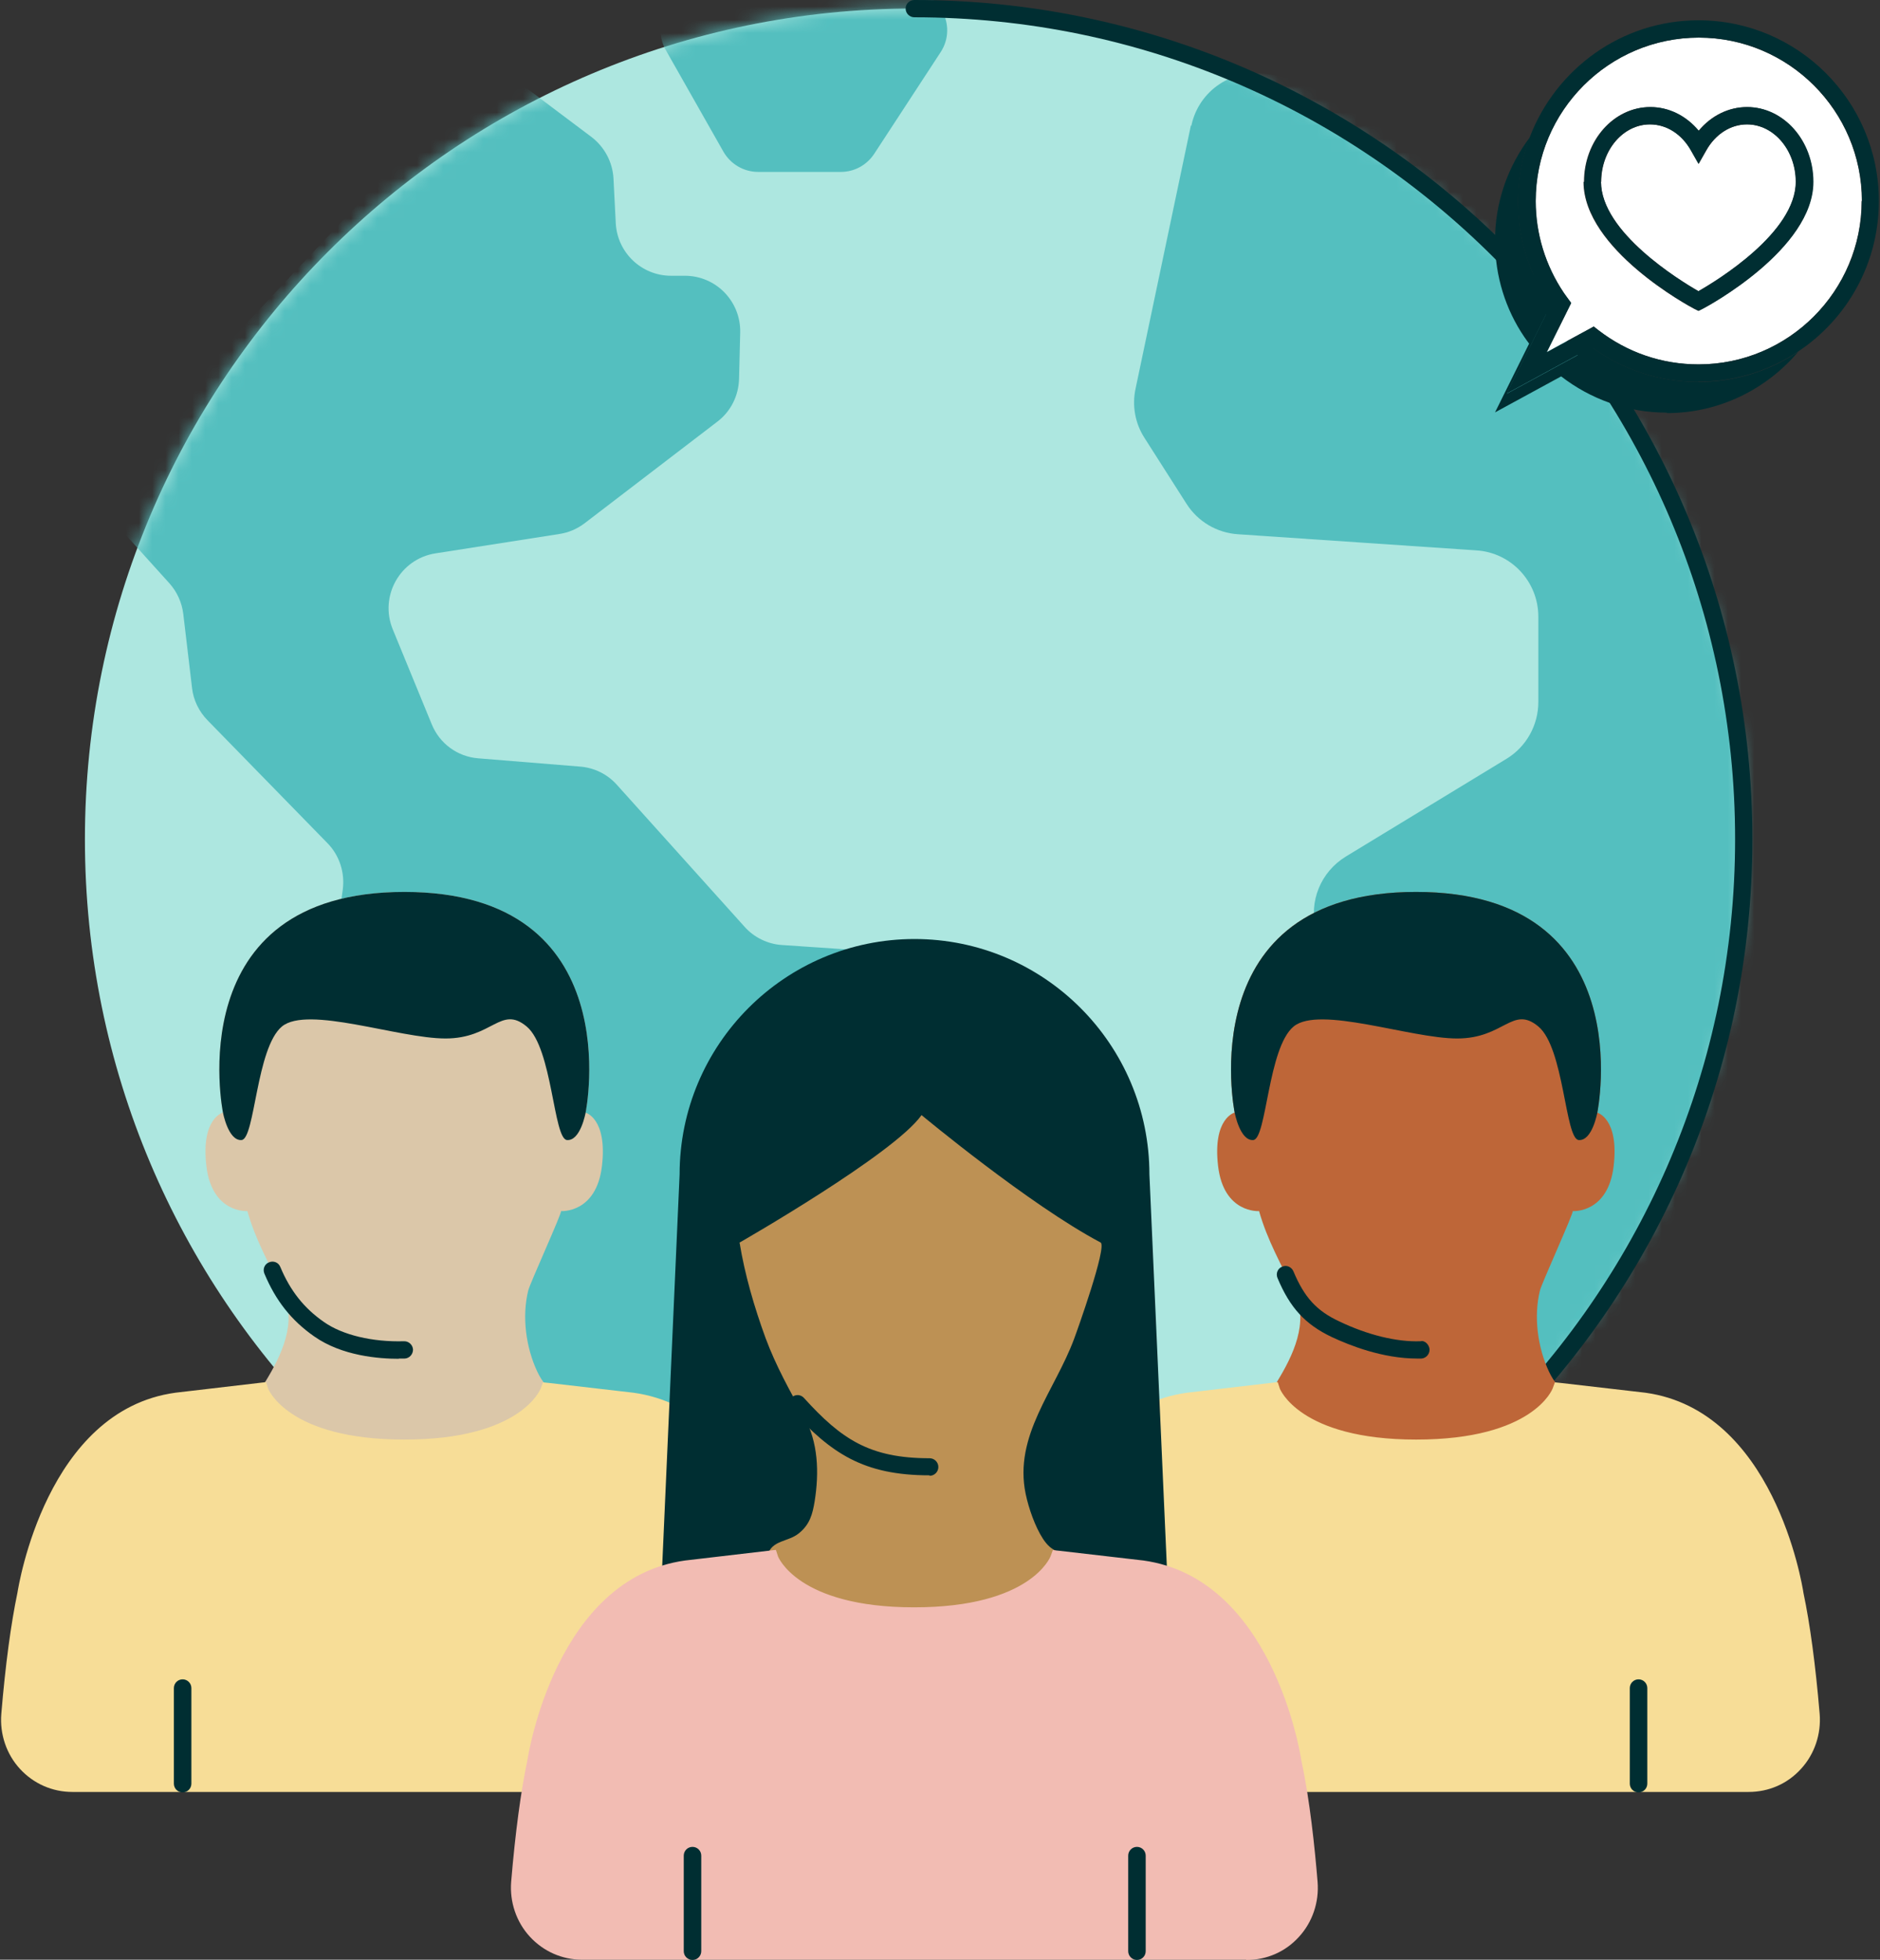
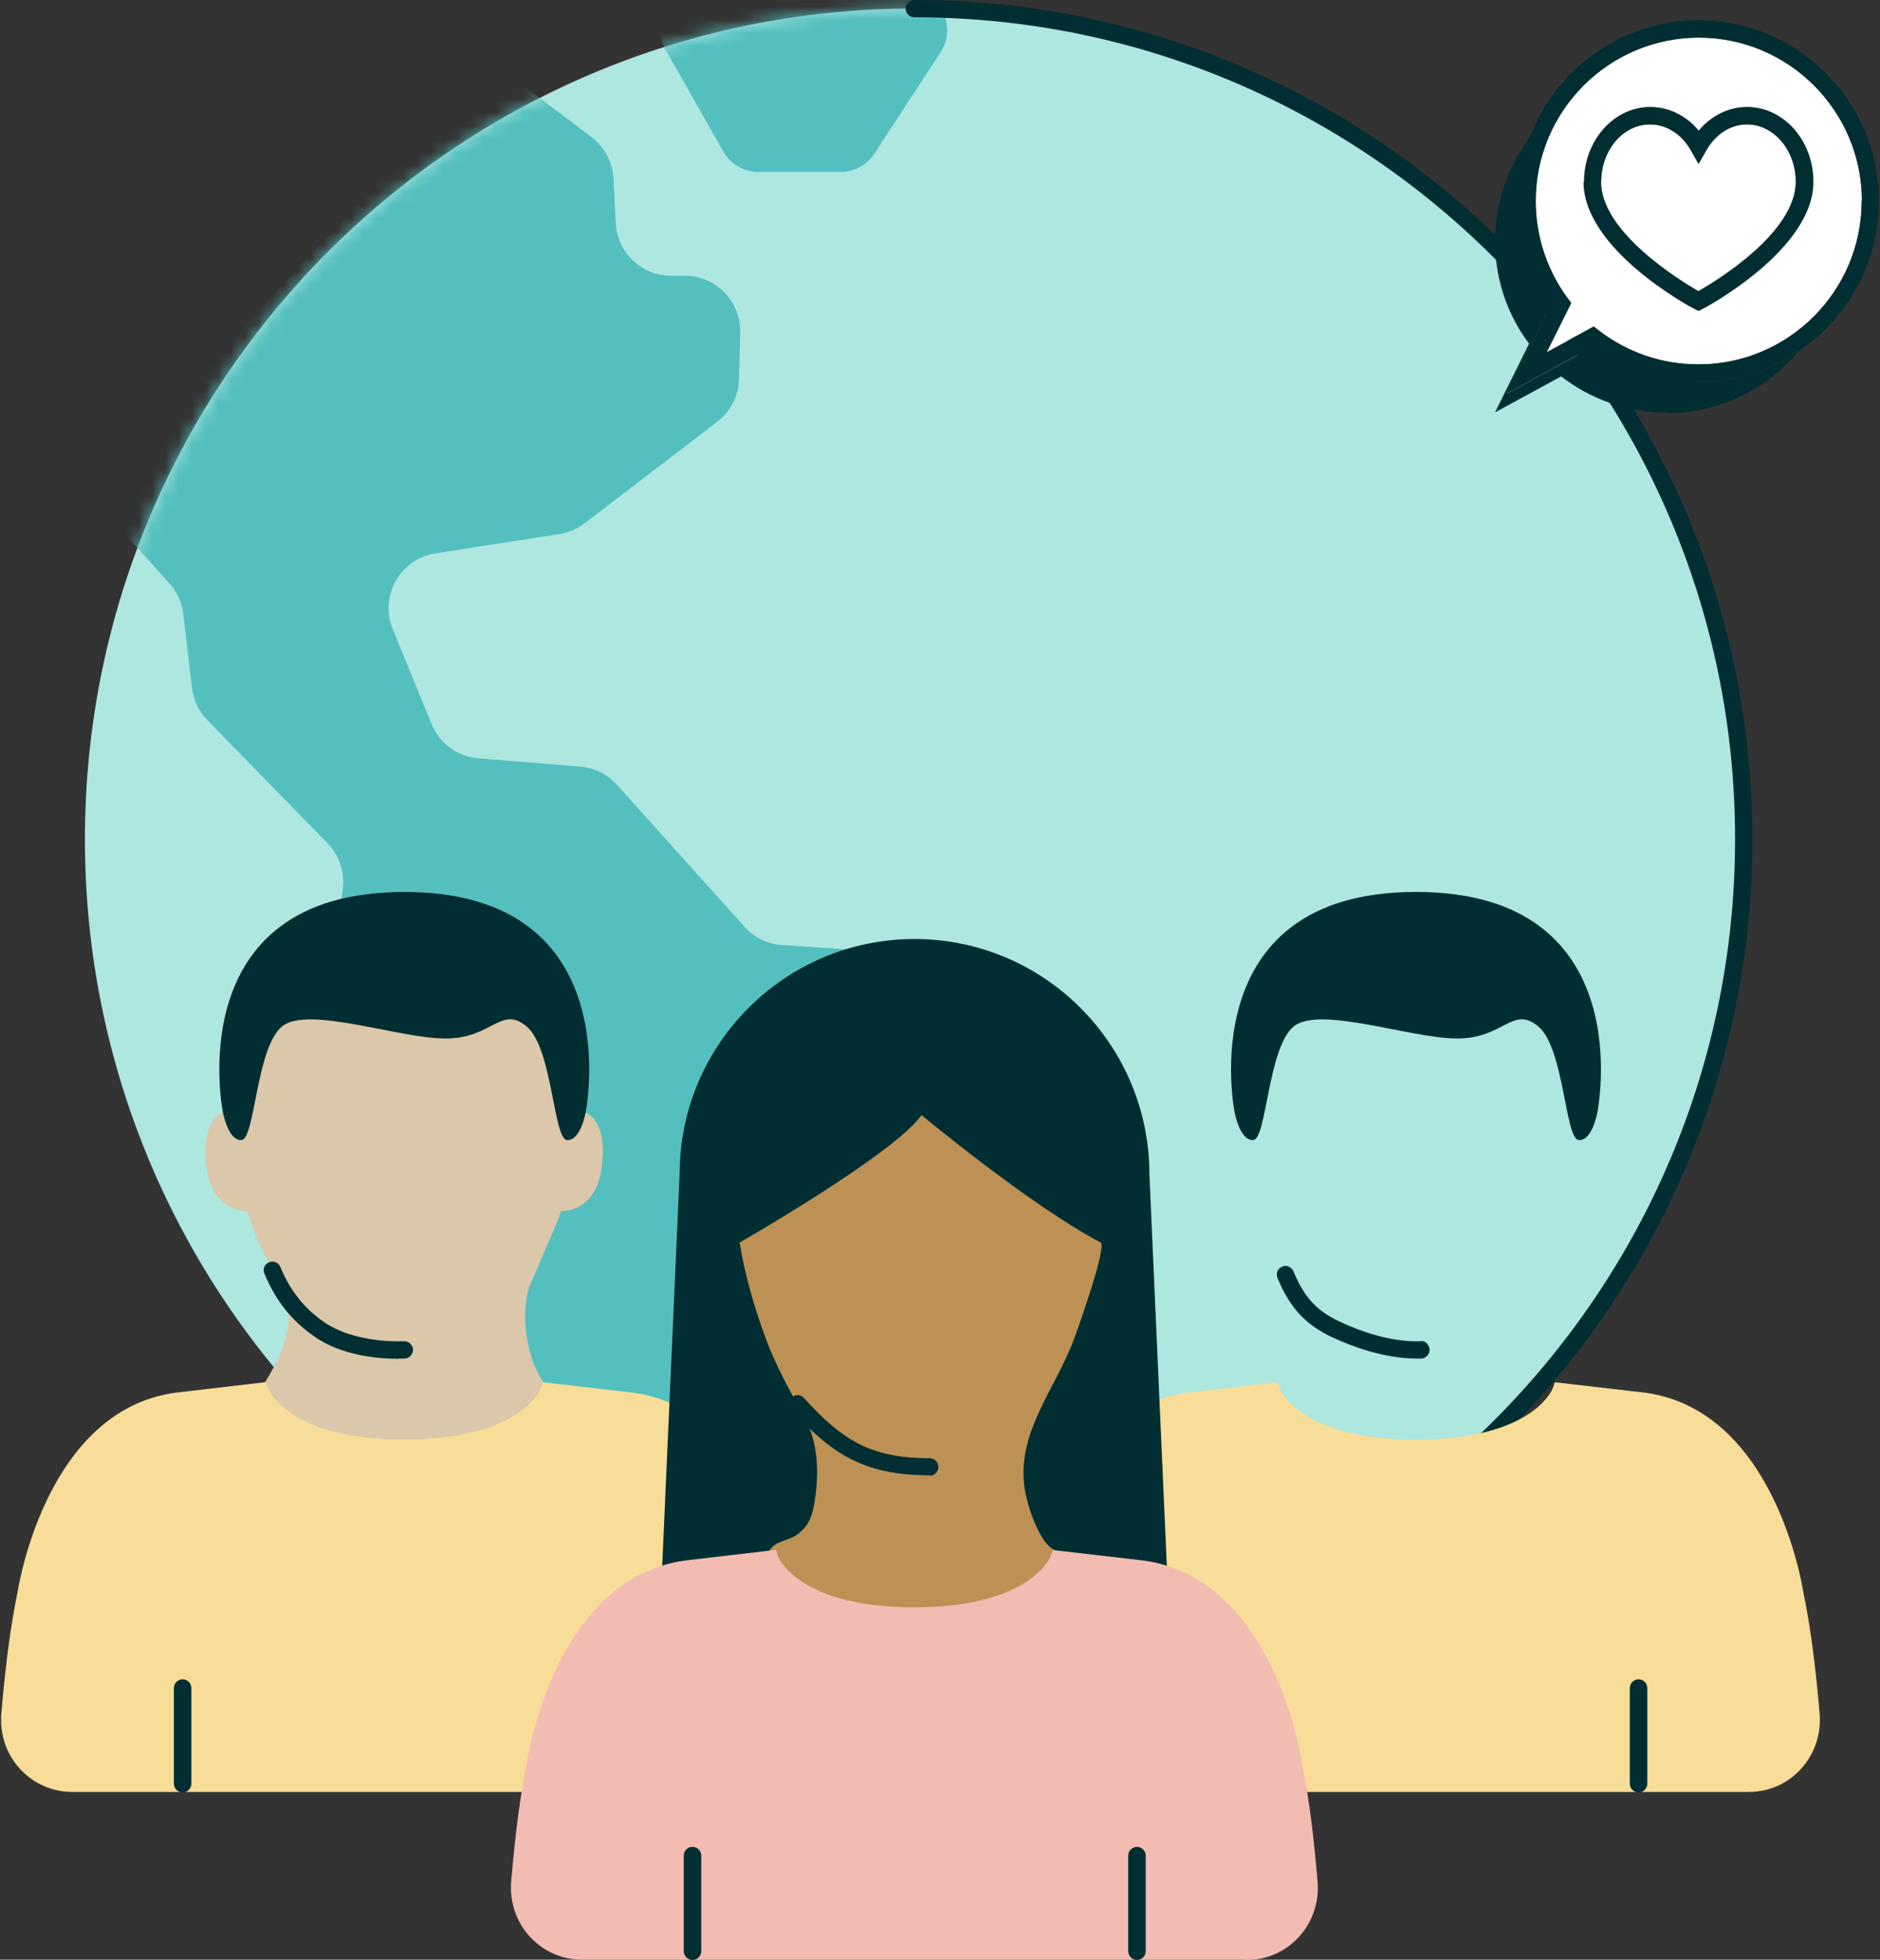
<svg xmlns="http://www.w3.org/2000/svg" width="142" height="148" viewBox="0 0 142 148" fill="none">
  <rect x="0" y="0" width="142" height="148" fill="#333333" stroke="none" />
  <g clip-path="url(#clip0_5773_18240)">
    <path d="M69.065 126.127C103.666 126.127 131.716 98.037 131.716 63.386C131.716 28.735 103.666 0.645 69.065 0.645C34.464 0.645 6.414 28.735 6.414 63.386C6.414 98.037 34.464 126.127 69.065 126.127Z" fill="#ADE7E0" />
    <mask id="mask0_5773_18240" style="mask-type:luminance" maskUnits="userSpaceOnUse" x="6" y="0" width="126" height="127">
      <path d="M69.065 126.127C103.666 126.127 131.716 98.037 131.716 63.386C131.716 28.735 103.666 0.645 69.065 0.645C34.464 0.645 6.414 28.735 6.414 63.386C6.414 98.037 34.464 126.127 69.065 126.127Z" fill="white" />
    </mask>
    <g mask="url(#mask0_5773_18240)">
      <path d="M34.572 7.389L9.251 34.403C7.754 35.989 7.737 38.464 9.199 40.067L12.801 44.058C13.376 44.703 13.741 45.505 13.845 46.376L14.507 51.97C14.611 52.877 15.029 53.731 15.673 54.393L24.74 63.682C25.645 64.606 26.062 65.913 25.888 67.203L24.548 76.544C24.339 77.973 24.896 79.402 25.993 80.344L36.678 89.354C37.618 90.156 38.157 91.323 38.157 92.561V102.53C38.157 103.227 38.331 103.906 38.662 104.534L42.299 111.244C42.63 111.854 42.804 112.551 42.804 113.248V114.851C42.804 117.169 44.666 119.034 46.981 119.034C48.947 119.034 50.653 117.657 51.071 115.723L52.776 107.775C52.915 107.131 53.211 106.521 53.629 106.015L56.727 102.198C57.144 101.676 57.44 101.066 57.579 100.403L58.658 95.175C58.832 94.286 59.302 93.484 59.981 92.892L70.492 83.55C71.38 82.749 71.902 81.616 71.902 80.413V76.161C71.902 73.965 70.197 72.135 68.004 71.978L59.059 71.368C57.98 71.298 56.953 70.793 56.239 69.991L46.598 59.273C45.884 58.471 44.892 57.983 43.831 57.896L36.121 57.269C34.555 57.147 33.198 56.153 32.606 54.689L29.665 47.526C28.638 45.017 30.222 42.211 32.884 41.792L42.247 40.328C42.943 40.224 43.587 39.945 44.144 39.527L54.186 31.841C55.195 31.074 55.787 29.889 55.822 28.617L55.909 25.114C55.961 22.761 54.081 20.826 51.732 20.826H50.688C48.46 20.826 46.633 19.084 46.511 16.87L46.337 13.472C46.267 12.234 45.658 11.101 44.684 10.352L40.141 6.936C38.436 5.646 36.034 5.856 34.572 7.407V7.389Z" fill="#54BFBF" />
      <path d="M50.288 3.781L54.638 11.45C55.178 12.391 56.17 12.983 57.266 12.983H63.514C64.541 12.983 65.48 12.461 66.037 11.607L71.049 3.938C72.355 1.934 70.928 -0.732 68.526 -0.732H52.915C50.601 -0.732 49.156 1.777 50.288 3.781Z" fill="#54BFBF" />
-       <path d="M89.949 9.481L85.772 29.349C85.494 30.639 85.738 31.981 86.451 33.079L89.619 38.046C90.471 39.388 91.916 40.242 93.499 40.346L111.529 41.566C114.157 41.74 116.193 43.936 116.193 46.568V53.017C116.193 54.759 115.288 56.398 113.791 57.304L101.644 64.693C99.765 65.844 98.842 68.074 99.399 70.201L106.691 98.94C107.039 100.334 107.979 101.502 109.249 102.164L114.923 105.092C116.854 106.085 119.221 105.719 120.753 104.168L129.994 94.896C130.864 94.025 131.386 92.857 131.456 91.62L133.822 45.191C133.875 44.302 133.683 43.431 133.266 42.647L117.324 11.729C116.628 10.37 115.34 9.394 113.826 9.115L95.832 5.612C93.151 5.089 90.541 6.814 89.984 9.498L89.949 9.481Z" fill="#54BFBF" />
    </g>
    <path d="M69.066 126.772C68.7 126.772 68.404 126.476 68.404 126.11C68.404 125.744 68.7 125.448 69.066 125.448C103.245 125.448 131.055 97.598 131.055 63.369C131.055 29.14 103.245 1.307 69.066 1.307C68.7 1.307 68.404 1.011 68.404 0.645C68.404 0.279 68.7 0 69.066 0C103.959 0 132.361 28.443 132.361 63.386C132.361 98.33 103.959 126.772 69.066 126.772Z" fill="#002E32" />
    <path d="M44.232 84.022C44.232 84.022 47.626 67.36 30.536 67.36C13.446 67.36 16.84 84.022 16.84 84.022C16.84 84.022 15.169 84.44 15.587 88.048C16.004 91.655 18.684 91.463 18.684 91.463C19.311 93.677 20.372 95.524 21.364 97.563C22.478 99.864 21.243 102.391 20.024 104.378C19.659 104.97 19.311 105.389 19.467 106.121C20.459 110.774 27.02 112.046 30.936 112.081C33.512 112.098 36.348 111.872 38.837 111.105C39.916 110.774 41.308 110.146 42.161 109.362C42.875 108.717 43.188 107.724 42.927 106.8C42.788 106.295 42.422 105.772 42.039 105.423C41.413 104.848 40.978 104.43 40.577 103.576C39.725 101.764 39.411 99.428 39.899 97.459C40.02 96.936 42.509 91.481 42.37 91.463C42.37 91.463 45.05 91.655 45.468 88.048C45.885 84.44 44.215 84.022 44.215 84.022H44.232Z" fill="#DBC7A9" />
    <path d="M59.147 120.429C59.147 120.429 57.128 107.114 47.748 105.807L41.413 105.075C41.413 105.075 40.021 109.345 30.519 109.345C21.017 109.345 19.625 105.075 19.625 105.075L13.29 105.807C3.91 107.114 1.891 120.429 1.891 120.429C1.299 123.2 0.916 126.669 0.69 129.492C0.464 132.315 2.639 134.703 5.458 134.703H55.597C58.416 134.703 60.591 132.298 60.365 129.492C60.139 126.686 59.756 123.2 59.164 120.429H59.147Z" fill="#F7DD97" />
    <path d="M55.596 135.33H5.475C3.944 135.33 2.534 134.703 1.508 133.588C0.481 132.472 -0.024 130.956 0.098 129.44C0.411 125.693 0.829 122.625 1.316 120.29C1.403 119.767 3.509 106.522 13.237 105.18L20.094 104.378L20.251 104.866C20.251 104.866 21.713 108.718 30.536 108.718C39.359 108.718 40.821 104.901 40.839 104.866L41.013 104.395L41.517 104.448L47.852 105.18C57.511 106.522 59.669 119.523 59.791 120.325C60.417 123.235 60.8 126.895 61.009 129.457C61.13 130.973 60.626 132.49 59.599 133.605C58.572 134.738 57.163 135.348 55.631 135.348L55.596 135.33ZM19.276 105.737L13.394 106.417C4.605 107.637 2.552 120.394 2.534 120.516C2.047 122.817 1.647 125.849 1.334 129.544C1.229 130.729 1.612 131.862 2.413 132.734C3.213 133.605 4.292 134.076 5.458 134.076H55.596C56.762 134.076 57.859 133.605 58.642 132.734C59.442 131.862 59.825 130.729 59.721 129.544C59.512 127.017 59.129 123.409 58.52 120.551V120.516C58.503 120.394 56.449 107.637 47.643 106.417L41.761 105.737C41.082 106.94 38.559 109.972 30.501 109.972C22.444 109.972 19.937 106.94 19.241 105.737H19.276Z" fill="#F7DD97" />
    <path d="M47.347 133.971C46.981 133.971 46.685 133.674 46.685 133.308V127.47C46.685 127.104 46.981 126.808 47.347 126.808C47.712 126.808 48.008 127.104 48.008 127.47V133.308C48.008 133.674 47.712 133.971 47.347 133.971Z" fill="#002E32" />
    <path d="M13.794 135.365C13.429 135.365 13.133 135.069 13.133 134.703V127.487C13.133 127.121 13.429 126.825 13.794 126.825C14.16 126.825 14.455 127.121 14.455 127.487V134.703C14.455 135.069 14.16 135.365 13.794 135.365Z" fill="#002E32" />
    <path d="M16.841 84.022C16.841 84.022 13.447 67.36 30.537 67.36C47.627 67.36 44.233 84.022 44.233 84.022C44.233 84.022 43.85 86.183 42.823 86.096C41.797 86.008 41.727 79.142 39.778 77.521C37.829 75.9 37.202 78.427 33.652 78.427C30.102 78.427 23.245 75.918 21.296 77.521C19.347 79.142 19.26 86.008 18.25 86.096C17.241 86.183 16.841 84.022 16.841 84.022Z" fill="#002E32" />
-     <path d="M120.648 84.022C120.648 84.022 124.042 67.36 106.952 67.36C89.862 67.36 93.256 84.022 93.256 84.022C93.256 84.022 91.585 84.44 92.003 88.048C92.42 91.655 95.1 91.463 95.1 91.463C95.727 93.677 96.788 95.524 97.78 97.563C98.894 99.864 97.659 102.391 96.44 104.378C96.075 104.97 95.727 105.389 95.883 106.121C96.875 110.774 103.436 112.046 107.352 112.081C109.928 112.098 112.764 111.872 115.253 111.105C116.332 110.774 117.724 110.146 118.577 109.362C119.291 108.717 119.604 107.724 119.343 106.8C119.204 106.295 118.838 105.772 118.455 105.423C117.829 104.848 117.394 104.43 116.993 103.576C116.141 101.764 115.827 99.428 116.315 97.459C116.436 96.936 118.925 91.481 118.786 91.463C118.786 91.463 121.466 91.655 121.884 88.048C122.301 84.44 120.631 84.022 120.631 84.022H120.648Z" fill="#BE6638" />
    <path d="M135.581 120.429C135.581 120.429 133.562 107.114 124.181 105.807L117.847 105.075C117.847 105.075 116.455 109.345 106.952 109.345C97.45 109.345 96.058 105.075 96.058 105.075L89.723 105.807C80.343 107.114 78.324 120.429 78.324 120.429C77.733 123.2 77.35 126.669 77.124 129.492C76.897 132.315 79.073 134.703 81.892 134.703H132.03C134.85 134.703 137.025 132.298 136.799 129.492C136.572 126.686 136.19 123.2 135.598 120.429H135.581Z" fill="#F7DD97" />
    <path d="M132.03 135.33H81.892C80.36 135.33 78.951 134.703 77.924 133.588C76.897 132.472 76.375 130.956 76.514 129.44C76.828 125.71 77.245 122.625 77.733 120.29C77.802 119.767 79.925 106.522 89.654 105.18L96.51 104.378L96.667 104.866C96.667 104.866 98.129 108.718 106.97 108.718C115.81 108.718 117.255 104.901 117.272 104.866L117.446 104.395L117.951 104.448L124.286 105.18C133.944 106.522 136.102 119.523 136.224 120.325C136.712 122.643 137.129 125.71 137.443 129.44C137.564 130.956 137.06 132.472 136.033 133.588C135.006 134.72 133.596 135.33 132.065 135.33H132.03ZM95.692 105.737L89.81 106.417C81.004 107.654 78.968 120.394 78.951 120.516C78.463 122.8 78.046 125.902 77.75 129.544C77.646 130.729 78.046 131.862 78.846 132.734C79.647 133.605 80.726 134.076 81.892 134.076H132.03C133.196 134.076 134.293 133.605 135.076 132.734C135.876 131.862 136.259 130.729 136.155 129.544C135.841 125.849 135.441 122.834 134.954 120.551V120.516C134.936 120.394 132.883 107.637 124.077 106.417L118.195 105.737C117.516 106.94 114.993 109.972 106.935 109.972C98.877 109.972 96.354 106.94 95.675 105.737H95.692Z" fill="#F7DD97" />
    <path d="M123.763 135.365C123.397 135.365 123.102 135.069 123.102 134.703V127.487C123.102 127.121 123.397 126.825 123.763 126.825C124.128 126.825 124.424 127.121 124.424 127.487V134.703C124.424 135.069 124.128 135.365 123.763 135.365Z" fill="#002E32" />
-     <path d="M90.21 133.971C89.845 133.971 89.549 133.674 89.549 133.308V127.47C89.549 127.104 89.845 126.808 90.21 126.808C90.576 126.808 90.871 127.104 90.871 127.47V133.308C90.871 133.674 90.576 133.971 90.21 133.971Z" fill="#002E32" />
    <path d="M93.257 84.022C93.257 84.022 89.863 67.36 106.953 67.36C124.043 67.36 120.649 84.022 120.649 84.022C120.649 84.022 120.266 86.183 119.239 86.096C118.213 86.008 118.143 79.142 116.194 77.521C114.245 75.9 113.618 78.427 110.068 78.427C106.518 78.427 99.661 75.918 97.712 77.521C95.763 79.124 95.676 86.008 94.666 86.096C93.657 86.183 93.257 84.022 93.257 84.022Z" fill="#002E32" />
    <path d="M69.066 70.915C78.864 70.915 86.817 78.88 86.817 88.692L88.14 118.424H50.01L51.332 88.692C51.332 78.88 59.286 70.915 69.084 70.915H69.066Z" fill="#002E32" />
    <path d="M55.875 93.833C55.875 93.833 67.535 87.158 69.606 84.213C69.606 84.213 77.751 90.992 83.128 93.833C83.65 94.112 81.318 100.613 81.127 101.118C79.682 105.022 76.55 108.421 77.472 112.83C77.698 113.91 78.186 115.305 78.777 116.211C79.439 117.222 79.978 117.152 80.918 117.588C85.46 119.766 76.776 122.956 75.314 123.182C72.303 123.67 69.066 123.757 66.003 124.036C63.497 124.263 60.991 123.897 59.477 121.736C58.851 120.847 57.615 118.651 57.963 117.466C58.311 116.281 59.512 116.472 60.347 115.793C61.183 115.113 61.374 114.329 61.531 113.388C61.879 111.209 61.809 108.926 60.73 106.974C59.651 105.022 58.607 103.157 57.824 101.049C56.971 98.713 56.258 96.273 55.857 93.816L55.875 93.833Z" fill="#BD9154" />
    <path d="M97.676 133.099C97.676 133.099 95.657 119.784 86.277 118.477L79.942 117.745C79.942 117.745 78.55 122.015 69.048 122.015C59.546 122.015 58.154 117.745 58.154 117.745L51.819 118.477C42.439 119.784 40.42 133.099 40.42 133.099C39.828 135.87 39.446 139.339 39.219 142.162C38.993 144.985 41.168 147.373 43.988 147.373H94.126C96.945 147.373 99.121 144.968 98.894 142.162C98.668 139.356 98.285 135.87 97.694 133.099H97.676Z" fill="#F2BCB3" />
    <path d="M94.126 148H43.987C42.456 148 41.046 147.373 40.019 146.257C38.992 145.142 38.488 143.626 38.61 142.11C38.923 138.362 39.341 135.295 39.828 132.96C39.915 132.437 42.021 119.192 51.749 117.85L58.606 117.048L58.762 117.536C58.762 117.536 60.224 121.387 69.048 121.387C77.871 121.387 79.333 117.571 79.35 117.536L79.524 117.065L80.029 117.118L86.364 117.85C96.022 119.192 98.18 132.193 98.302 132.995C98.929 135.905 99.312 139.565 99.52 142.127C99.642 143.643 99.138 145.159 98.111 146.275C97.084 147.408 95.674 148.018 94.143 148.018L94.126 148ZM57.805 118.407L51.923 119.087C43.135 120.307 41.081 133.064 41.063 133.186C40.576 135.487 40.176 138.519 39.863 142.214C39.758 143.399 40.141 144.532 40.942 145.403C41.742 146.275 42.821 146.745 43.987 146.745H94.126C95.291 146.745 96.388 146.275 97.171 145.403C97.972 144.532 98.354 143.399 98.25 142.214C98.041 139.687 97.658 136.079 97.049 133.221V133.186C97.032 133.064 94.978 120.307 86.172 119.087L80.29 118.407C79.611 119.61 77.088 122.642 69.03 122.642C60.973 122.642 58.467 119.61 57.77 118.407H57.805Z" fill="#F2BCB3" />
    <path d="M85.876 148.017C85.511 148.017 85.215 147.721 85.215 147.355V140.14C85.215 139.774 85.511 139.478 85.876 139.478C86.242 139.478 86.537 139.774 86.537 140.14V147.355C86.537 147.721 86.242 148.017 85.876 148.017Z" fill="#002E32" />
    <path d="M52.306 148.017C51.94 148.017 51.645 147.721 51.645 147.355V140.14C51.645 139.774 51.94 139.478 52.306 139.478C52.671 139.478 52.967 139.774 52.967 140.14V147.355C52.967 147.721 52.671 148.017 52.306 148.017Z" fill="#002E32" />
    <path d="M70.214 111.418C65.202 111.418 62.765 109.745 59.755 106.451C59.511 106.19 59.528 105.771 59.807 105.527C60.068 105.283 60.486 105.301 60.729 105.58C63.531 108.664 65.654 110.128 70.214 110.128C70.579 110.128 70.875 110.425 70.875 110.791C70.875 111.157 70.579 111.453 70.214 111.453V111.418Z" fill="#002E32" />
    <path d="M107.039 102.599C104.411 102.599 101.905 101.588 100.6 100.978C98.581 100.02 97.433 98.765 96.493 96.517C96.354 96.186 96.493 95.802 96.841 95.663C97.171 95.506 97.554 95.68 97.694 96.011C98.512 97.963 99.434 98.992 101.157 99.793C103.263 100.804 105.49 101.362 107.3 101.292C107.631 101.205 107.961 101.571 107.979 101.919C107.979 102.285 107.7 102.582 107.352 102.599C107.248 102.599 107.143 102.599 107.039 102.599Z" fill="#002E32" />
    <path d="M30.117 102.617C28.638 102.617 25.836 102.408 23.73 100.926C22.008 99.724 20.824 98.225 19.971 96.186C19.832 95.855 19.971 95.471 20.319 95.332C20.65 95.192 21.033 95.332 21.172 95.68C21.921 97.475 22.965 98.8 24.479 99.846C25.871 100.822 28.133 101.362 30.518 101.292H30.535C30.883 101.292 31.179 101.571 31.196 101.92C31.196 102.286 30.918 102.582 30.57 102.599C30.448 102.599 30.291 102.599 30.135 102.599L30.117 102.617Z" fill="#002E32" />
    <path d="M125.905 31.162C122.894 31.162 120.127 30.134 117.917 28.425L112.922 31.144L115.498 25.951C115.376 25.794 115.254 25.62 115.132 25.445C113.722 23.371 112.922 20.862 112.922 18.178C112.922 15.232 113.914 12.531 115.567 10.352C114.993 11.851 114.662 13.49 114.662 15.198C114.662 17.934 115.463 20.583 116.994 22.831C117.046 22.901 117.099 22.971 117.133 23.04L113.809 29.733L120.249 26.23C122.598 27.938 125.365 28.844 128.289 28.844C131.073 28.844 133.666 28.007 135.824 26.561C133.44 29.384 129.872 31.197 125.905 31.197V31.162Z" fill="#002E32" />
    <path d="M140.627 15.18C140.627 8.366 135.093 2.841 128.306 2.841C121.519 2.841 115.984 8.383 115.984 15.18C115.984 17.655 116.715 20.042 118.108 22.116C118.212 22.273 118.316 22.413 118.421 22.552L118.664 22.883L116.82 26.595L120.37 24.661L120.701 24.922C122.893 26.63 125.521 27.519 128.288 27.519C135.093 27.519 140.61 21.977 140.61 15.18H140.627ZM119.639 13.733C119.639 10.614 121.884 8.087 124.634 8.087C126.043 8.087 127.349 8.749 128.288 9.882C129.228 8.749 130.533 8.087 131.943 8.087C134.693 8.087 136.938 10.614 136.938 13.733C136.938 18.823 128.932 23.145 128.584 23.319L128.271 23.476L127.958 23.319C127.61 23.145 119.604 18.823 119.604 13.733H119.639Z" fill="white" />
    <path d="M128.288 28.826C131.072 28.826 133.665 27.989 135.823 26.543C139.495 24.103 141.914 19.92 141.914 15.18C141.914 7.65 135.806 1.533 128.288 1.533C122.475 1.533 117.515 5.211 115.549 10.352C114.974 11.851 114.644 13.489 114.644 15.197C114.644 17.933 115.444 20.582 116.976 22.83C117.028 22.9 117.08 22.97 117.115 23.04L113.791 29.732L120.23 26.229C122.58 27.937 125.347 28.843 128.27 28.843L128.288 28.826ZM140.627 15.18C140.627 21.976 135.092 27.519 128.305 27.519C125.521 27.519 122.91 26.612 120.717 24.922L120.387 24.66L116.837 26.595L118.681 22.883L118.438 22.552C118.333 22.412 118.229 22.255 118.124 22.116C116.732 20.042 116.001 17.654 116.001 15.18C116.001 8.365 121.535 2.84 128.323 2.84C135.11 2.84 140.644 8.382 140.644 15.18H140.627Z" fill="#002E32" />
    <path d="M120.945 13.733C120.945 11.345 122.598 9.394 124.635 9.394C125.888 9.394 127.036 10.126 127.732 11.363L128.307 12.374L128.881 11.363C129.577 10.126 130.726 9.394 131.961 9.394C133.997 9.394 135.651 11.345 135.651 13.733C135.651 17.55 129.734 21.175 128.289 21.994C126.862 21.175 120.928 17.532 120.928 13.733H120.945Z" fill="white" />
    <path d="M119.639 13.734C119.639 18.823 127.644 23.145 127.992 23.319L128.305 23.476L128.619 23.319C128.967 23.145 136.972 18.823 136.972 13.734C136.972 10.614 134.727 8.087 131.977 8.087C130.568 8.087 129.263 8.749 128.323 9.882C127.383 8.749 126.078 8.087 124.668 8.087C121.918 8.087 119.673 10.614 119.673 13.734H119.639ZM128.288 21.995C126.861 21.175 120.926 17.533 120.926 13.734C120.926 11.346 122.58 9.394 124.616 9.394C125.869 9.394 127.018 10.126 127.714 11.363L128.288 12.374L128.862 11.363C129.558 10.126 130.707 9.394 131.943 9.394C133.979 9.394 135.632 11.346 135.632 13.734C135.632 17.55 129.715 21.175 128.271 21.995H128.288Z" fill="#002E32" />
  </g>
  <defs>
    <clipPath id="clip0_5773_18240">
      <rect width="141.87" height="148" fill="white" transform="translate(0.062)" />
    </clipPath>
  </defs>
</svg>